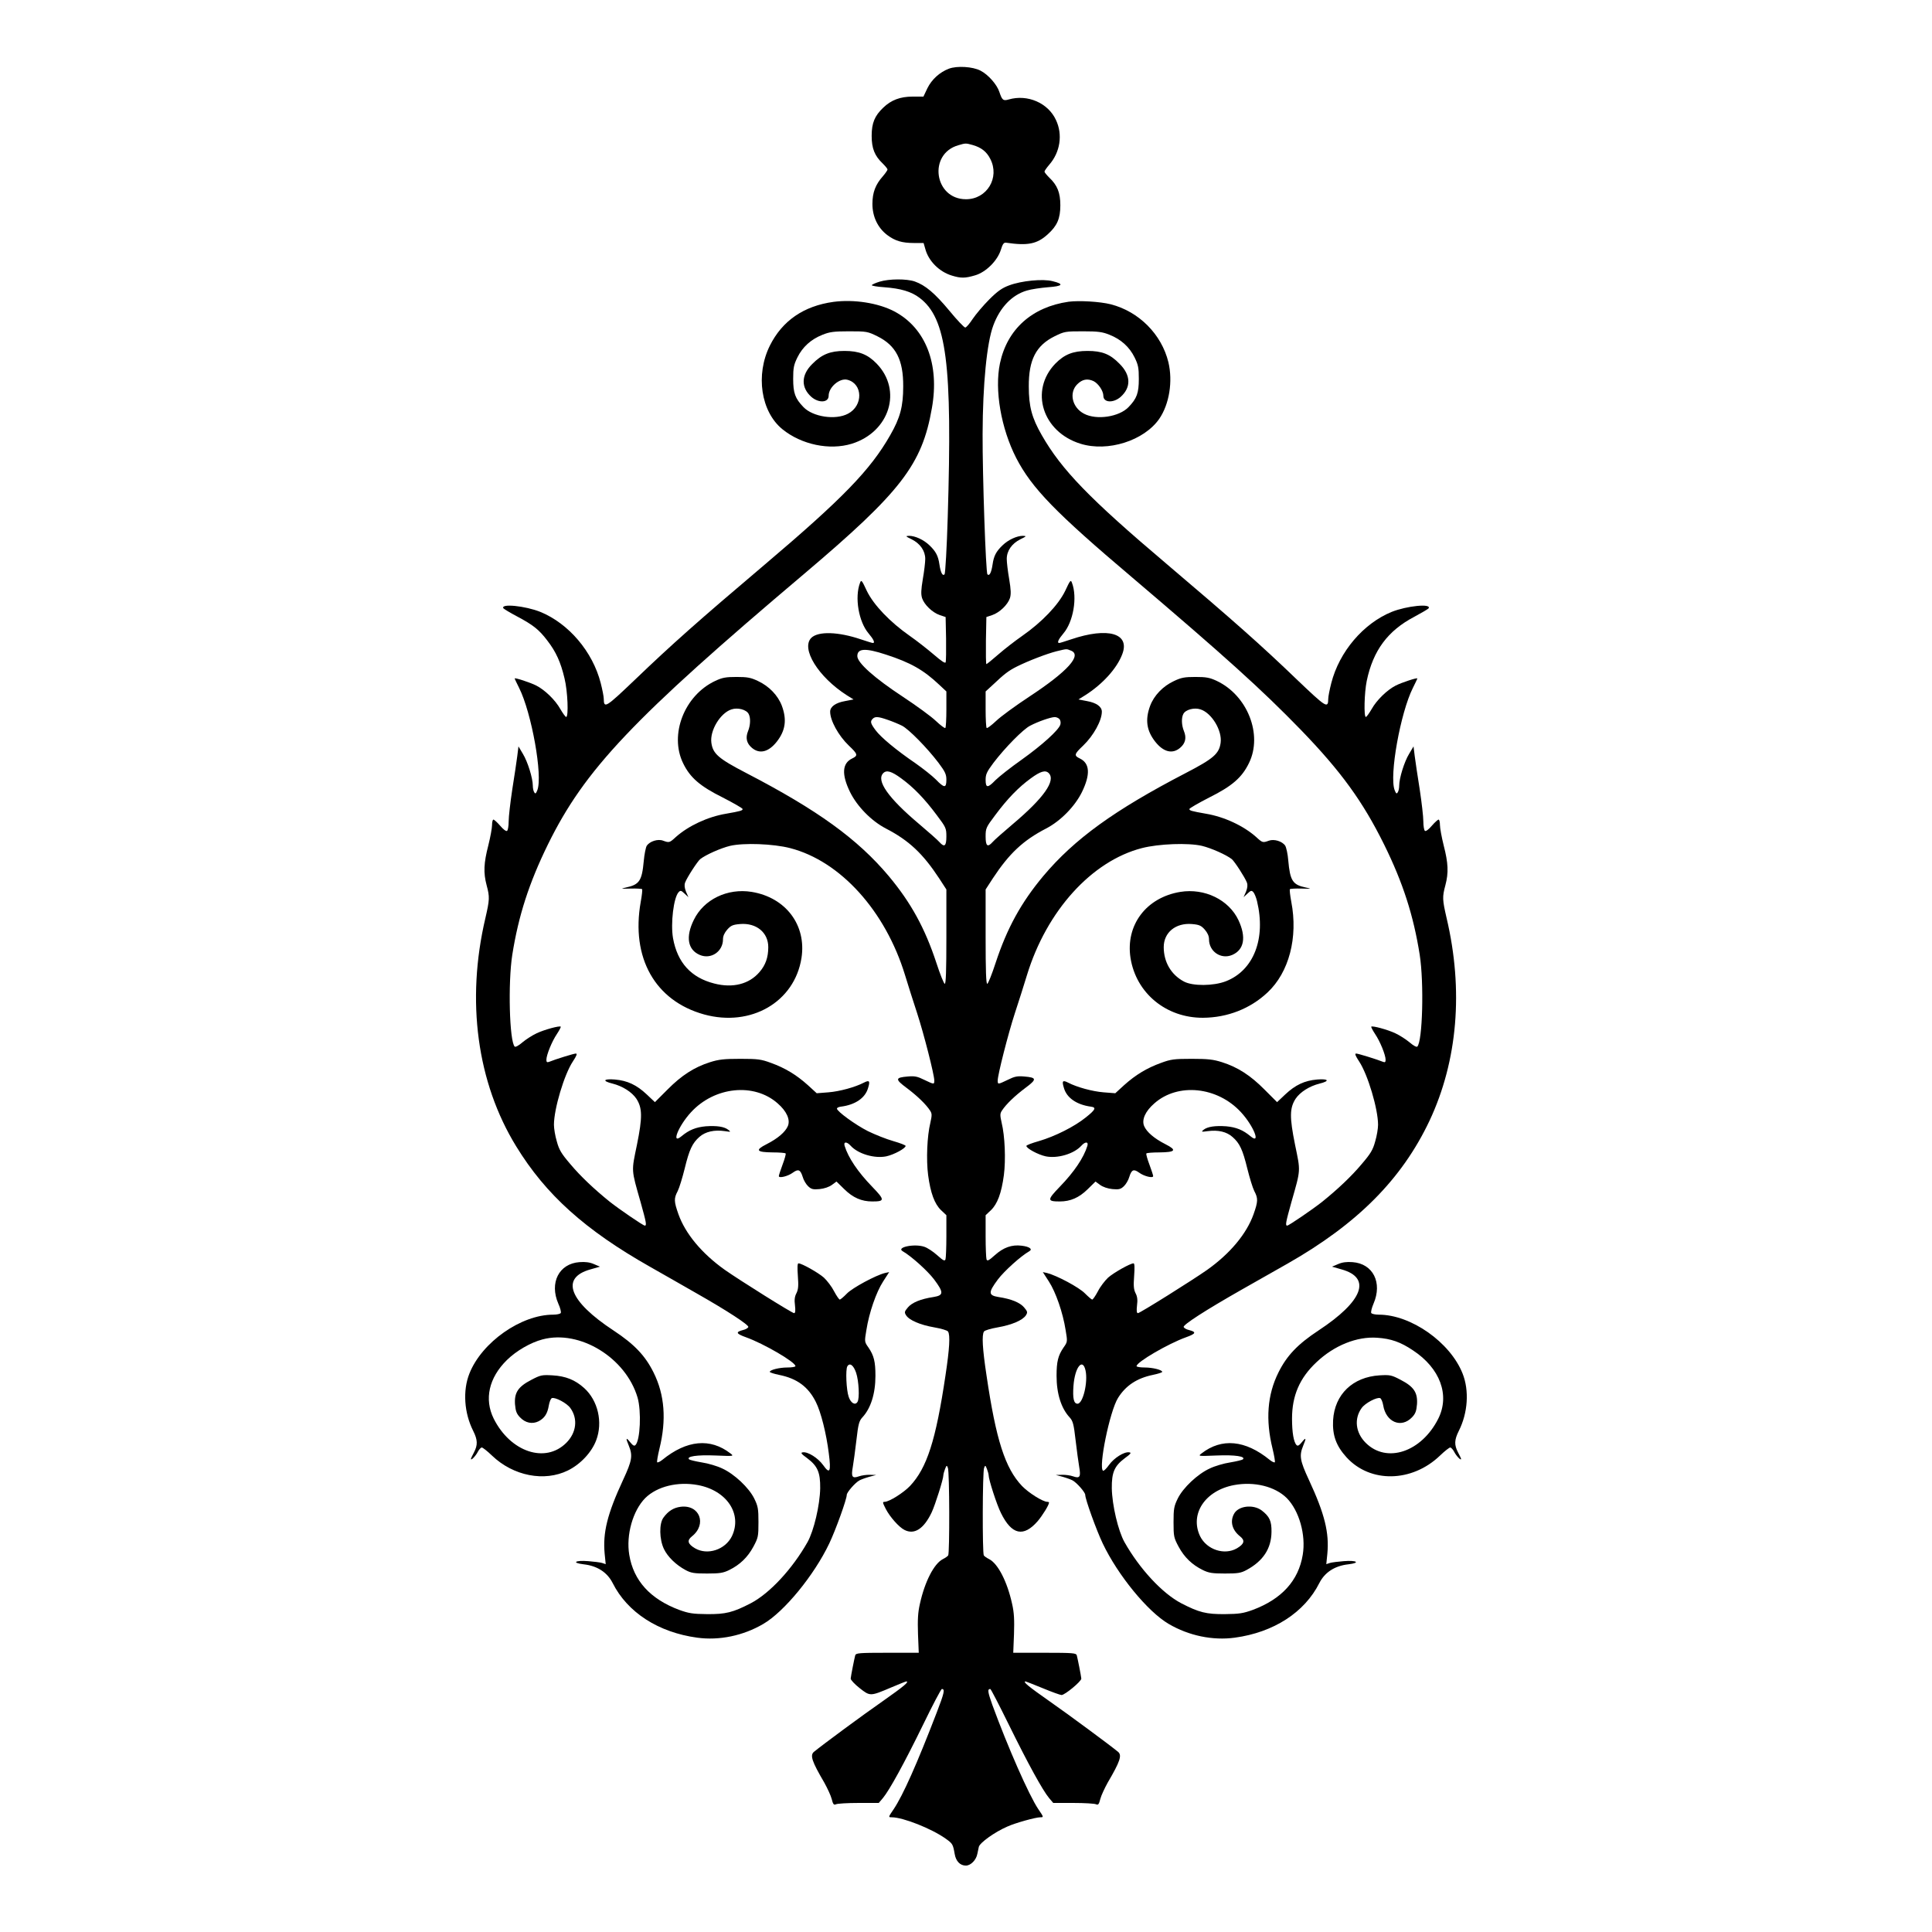
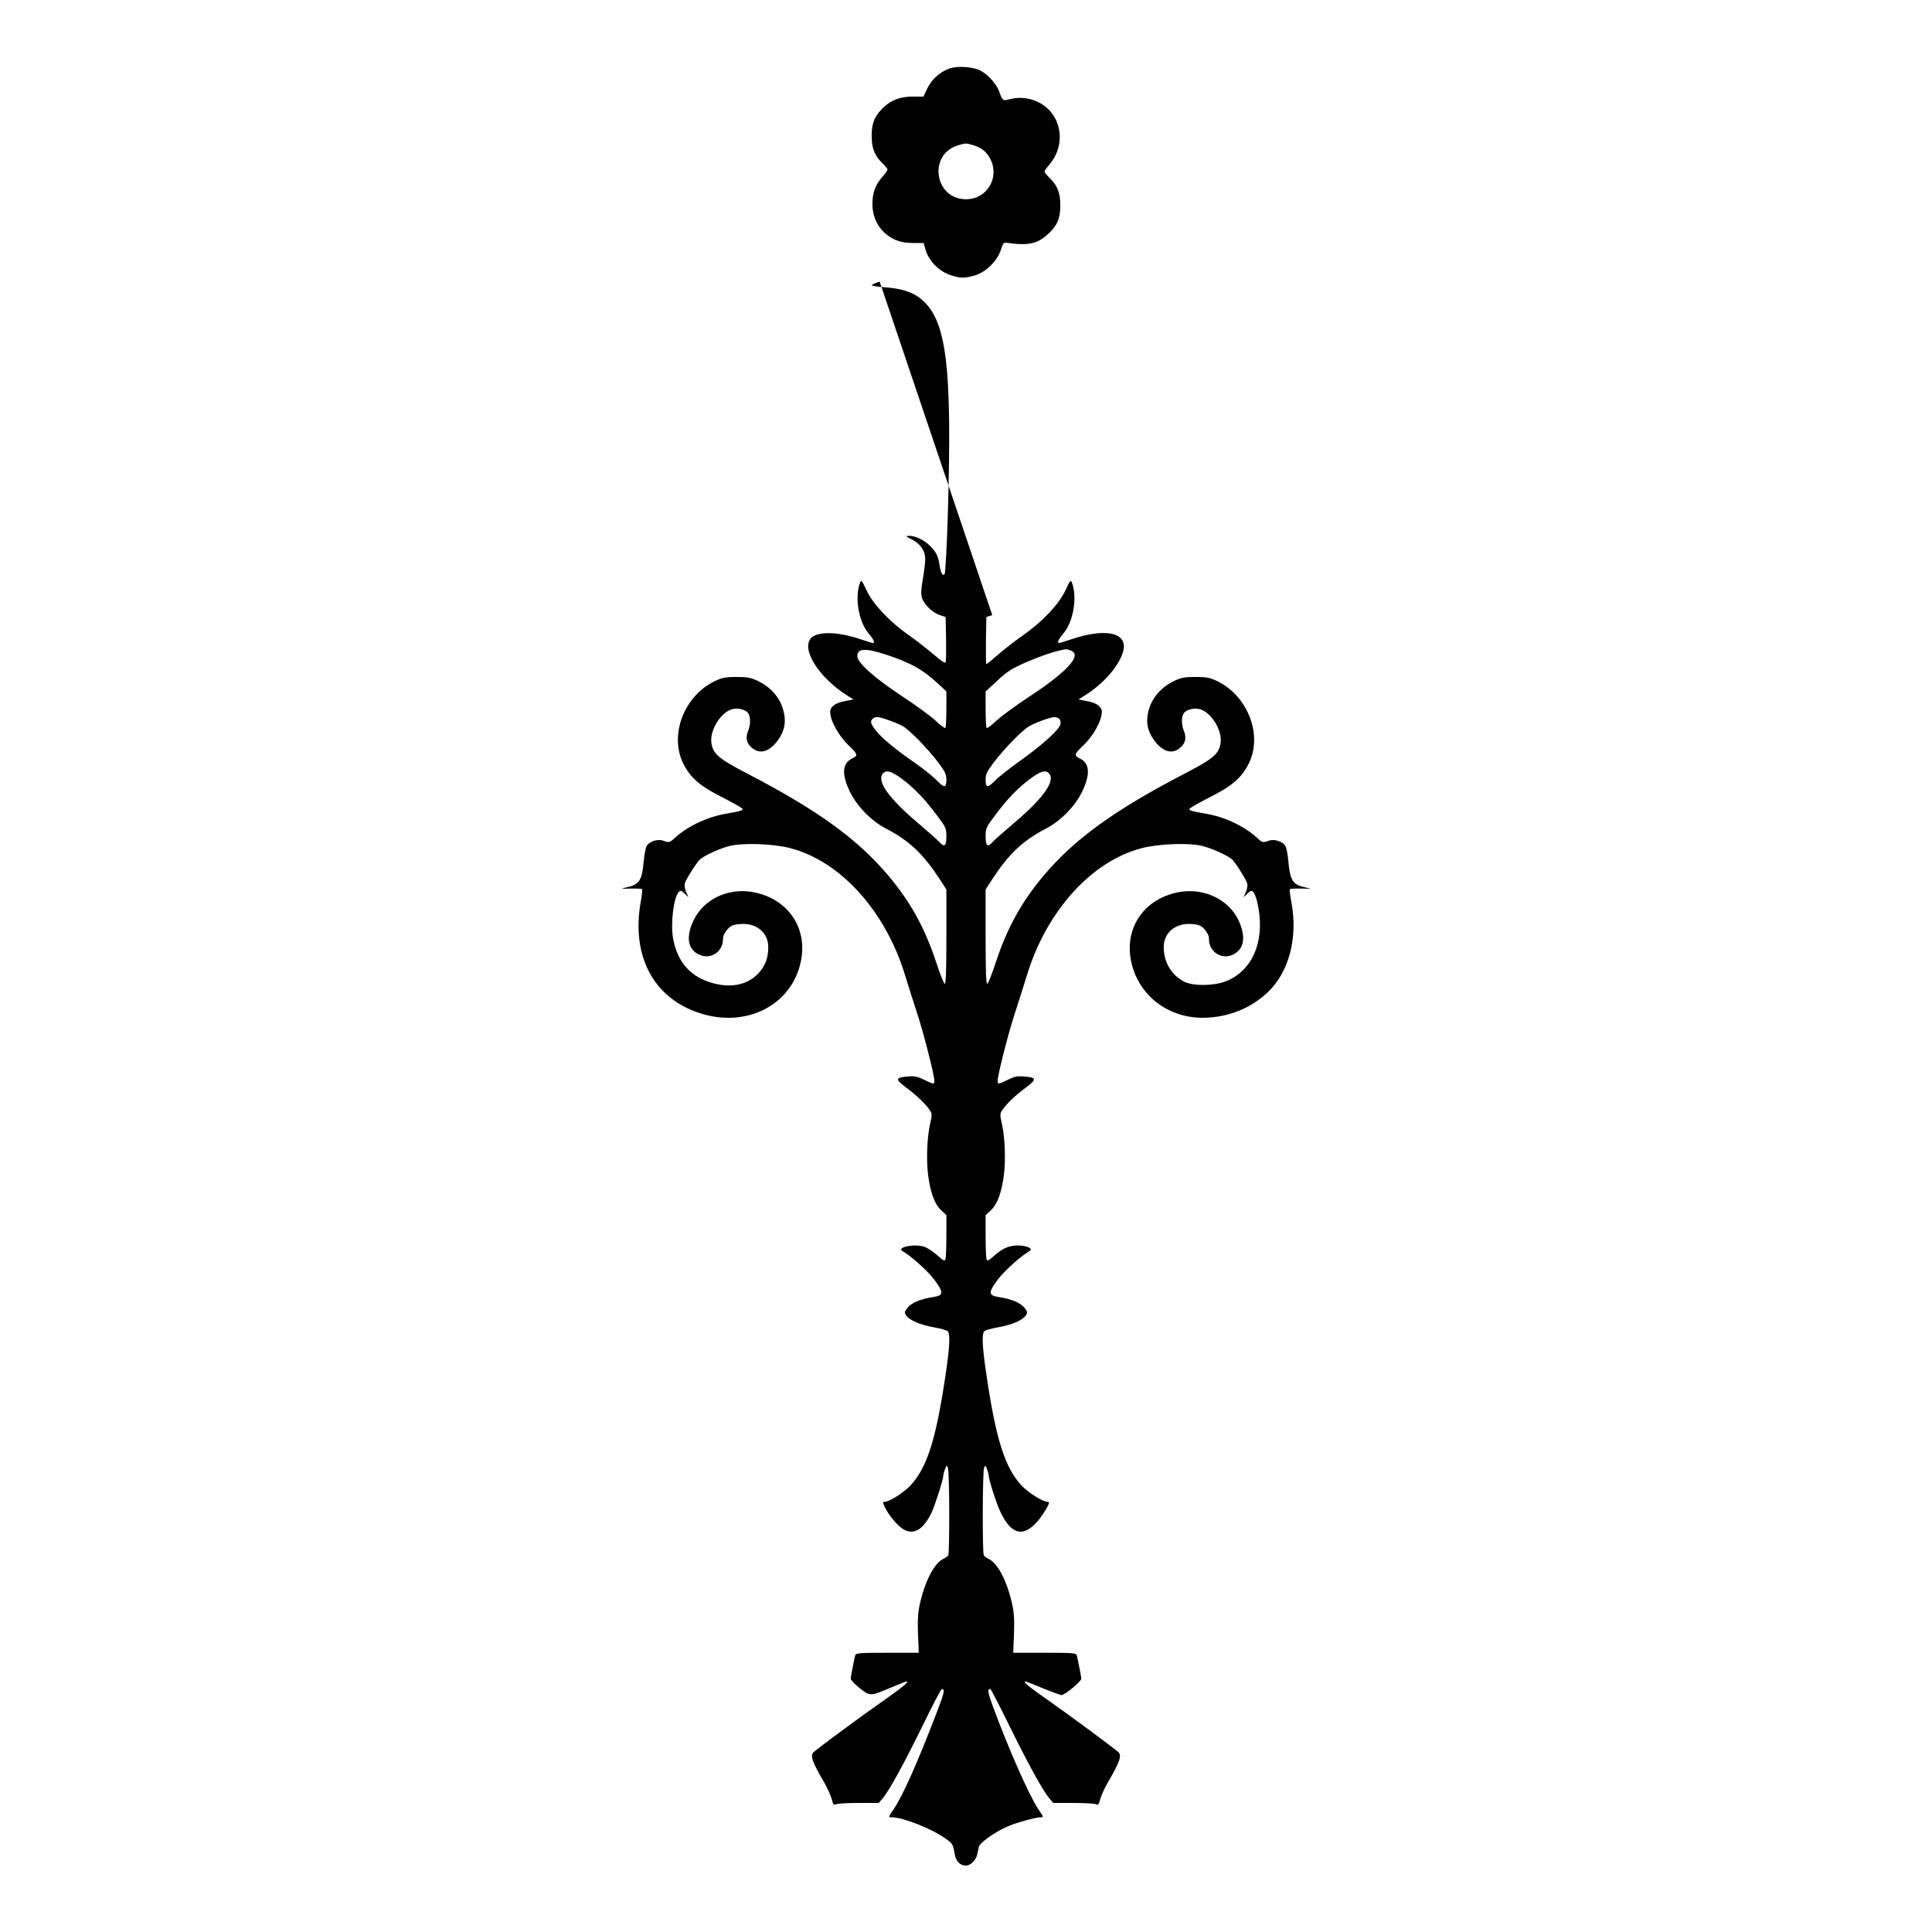
<svg xmlns="http://www.w3.org/2000/svg" version="1.0" width="1280pt" height="1280pt" viewBox="0 0 1280 1280" preserveAspectRatio="xMidYMid meet">
  <g transform="translate(0,1280) scale(0.1,-0.1)" fill="#000000" stroke="none">
    <path d="M6287 12345 c-61 -23 -114 -71 -143 -130 l-26 -55 -72 0 c-82 0 -142 -23 -194 -73 -57 -54 -77 -102 -77 -187 0 -84 20 -133 74 -184 17 -17 31 -34 31 -39 0 -5 -14 -25 -31 -45 -49 -55 -69 -108 -69 -183 0 -84 35 -158 98 -206 52 -39 98 -53 179 -53 l62 0 11 -38 c21 -81 93 -153 177 -178 59 -18 87 -18 154 2 71 21 147 96 170 169 12 40 20 49 35 47 143 -21 205 -9 276 56 62 56 83 104 83 192 0 84 -20 133 -74 184 -17 17 -31 34 -31 39 0 5 14 25 31 45 73 83 91 200 45 297 -52 113 -188 172 -313 136 -37 -11 -44 -4 -62 50 -16 49 -74 115 -125 141 -52 27 -156 33 -209 13z m158 -506 c56 -16 92 -44 116 -92 64 -124 -22 -267 -161 -267 -211 0 -253 301 -50 358 47 14 49 14 95 1z" />
-     <path d="M5828 10934 c-26 -8 -49 -18 -52 -23 -3 -4 34 -11 82 -14 110 -8 180 -29 234 -70 180 -136 218 -437 187 -1452 -6 -203 -16 -374 -21 -380 -13 -14 -26 11 -34 65 -8 57 -24 87 -66 127 -38 37 -95 63 -135 63 -26 -1 -24 -3 17 -23 56 -28 90 -76 90 -130 0 -22 -7 -82 -16 -133 -12 -72 -13 -101 -5 -127 15 -44 68 -95 117 -112 l39 -13 3 -143 c1 -79 0 -149 -3 -157 -3 -9 -28 8 -78 51 -41 35 -112 91 -158 123 -132 92 -241 206 -286 299 -33 71 -37 76 -45 54 -37 -97 -9 -259 57 -336 33 -39 44 -63 28 -63 -5 0 -40 11 -79 24 -150 51 -283 55 -329 10 -70 -71 46 -259 235 -380 l45 -28 -57 -11 c-62 -11 -98 -37 -98 -70 0 -59 55 -159 124 -225 59 -56 62 -66 22 -85 -67 -32 -71 -106 -14 -223 47 -95 141 -191 237 -241 153 -79 245 -166 353 -330 l48 -74 0 -314 c0 -224 -3 -314 -11 -311 -6 2 -31 64 -55 138 -76 231 -169 400 -316 576 -207 246 -471 437 -943 682 -185 96 -222 128 -232 201 -11 81 59 197 133 221 41 14 99 -1 114 -30 14 -26 12 -75 -4 -114 -18 -44 -10 -81 26 -111 51 -43 111 -27 165 42 57 73 67 145 33 237 -26 69 -85 130 -158 164 -48 23 -71 27 -142 27 -71 0 -94 -4 -141 -26 -205 -96 -306 -356 -213 -546 46 -95 112 -152 263 -227 72 -37 131 -71 131 -76 0 -10 -12 -14 -109 -31 -121 -20 -250 -80 -334 -155 -41 -38 -44 -38 -83 -24 -35 14 -89 -4 -109 -33 -7 -12 -16 -58 -20 -102 -12 -131 -29 -156 -118 -175 -38 -8 -34 -9 30 -7 39 1 74 -1 77 -4 3 -2 -1 -41 -9 -84 -66 -371 95 -656 420 -746 310 -85 599 82 645 374 34 218 -104 401 -330 438 -161 26 -317 -50 -383 -185 -56 -113 -41 -199 40 -233 74 -31 153 23 153 104 0 22 10 43 28 64 24 27 37 33 85 37 108 9 187 -56 187 -153 0 -68 -18 -119 -58 -165 -68 -80 -177 -108 -300 -76 -154 39 -244 139 -273 300 -17 98 4 270 37 305 12 13 17 12 39 -9 l26 -24 -16 36 c-10 26 -12 44 -6 61 13 34 81 139 100 155 37 29 136 73 198 88 90 21 286 14 398 -15 333 -86 631 -416 761 -841 19 -63 55 -176 80 -252 45 -138 114 -409 114 -447 0 -27 -2 -26 -67 5 -44 22 -63 26 -108 22 -85 -7 -86 -18 -8 -76 68 -51 127 -107 155 -150 13 -20 13 -30 2 -80 -22 -89 -28 -246 -15 -347 16 -120 43 -192 86 -233 l35 -33 0 -139 c0 -76 -3 -145 -6 -154 -5 -13 -16 -7 -55 28 -28 25 -66 50 -86 56 -66 22 -188 -4 -142 -30 56 -32 165 -130 208 -187 64 -86 64 -105 -4 -116 -86 -13 -143 -37 -170 -69 -23 -27 -24 -33 -12 -52 21 -33 94 -64 186 -80 46 -8 88 -20 92 -28 15 -23 10 -113 -17 -291 -64 -431 -123 -613 -235 -732 -43 -45 -138 -105 -168 -105 -15 0 -14 -5 8 -48 27 -52 87 -120 123 -138 66 -34 129 7 181 117 24 52 77 220 77 245 0 7 5 25 11 41 10 26 12 27 19 8 11 -25 12 -566 2 -580 -4 -6 -20 -17 -36 -25 -58 -30 -119 -149 -151 -294 -14 -60 -16 -108 -13 -202 l5 -124 -208 0 c-189 0 -208 -2 -213 -17 -6 -23 -28 -133 -30 -154 0 -9 26 -37 59 -63 70 -55 70 -55 209 4 52 22 97 40 100 40 23 0 -15 -32 -156 -131 -134 -93 -399 -289 -455 -335 -28 -23 -14 -64 68 -204 20 -36 43 -85 49 -108 9 -36 14 -42 28 -36 9 5 77 9 151 9 l133 0 28 33 c43 52 141 230 266 486 63 130 119 236 124 236 22 0 16 -26 -34 -156 -131 -341 -224 -549 -285 -640 -36 -53 -37 -54 -13 -54 75 0 266 -76 358 -142 45 -32 48 -37 59 -101 8 -48 36 -77 74 -77 32 0 68 36 76 77 3 12 7 34 10 47 6 27 106 99 190 135 53 24 187 61 217 61 24 0 23 1 -13 54 -62 92 -202 411 -305 692 -30 85 -33 104 -13 104 4 0 59 -107 123 -237 127 -258 223 -433 266 -485 l28 -33 133 0 c74 0 142 -4 151 -9 14 -6 19 0 28 36 6 23 29 72 49 108 82 140 96 181 68 204 -56 46 -321 242 -454 335 -140 98 -180 131 -158 131 2 0 53 -20 114 -45 60 -25 116 -45 124 -45 22 0 132 91 131 109 -2 21 -24 131 -30 154 -5 15 -24 17 -213 17 l-208 0 5 124 c3 94 1 142 -13 202 -32 145 -93 264 -151 294 -16 8 -32 19 -36 25 -10 14 -9 555 2 580 7 19 9 18 19 -8 6 -16 11 -34 11 -41 0 -28 54 -196 82 -251 71 -144 149 -161 243 -53 32 38 75 107 75 123 0 3 -5 5 -11 5 -30 0 -125 60 -168 105 -112 118 -172 305 -235 732 -27 178 -32 268 -17 291 4 8 46 20 92 28 92 16 165 47 186 80 12 19 11 25 -12 52 -27 32 -84 56 -170 69 -68 11 -68 30 -4 116 43 57 152 155 208 187 25 14 1 31 -51 37 -65 8 -120 -12 -176 -62 -40 -36 -51 -42 -56 -29 -3 9 -6 78 -6 154 l0 139 35 33 c43 41 70 113 86 233 13 101 7 258 -15 347 -11 50 -11 60 2 80 28 43 87 99 155 150 78 58 77 69 -8 76 -45 4 -64 0 -108 -22 -65 -31 -67 -32 -67 -5 0 38 69 309 114 447 25 76 61 189 80 252 130 425 428 755 761 841 112 29 308 36 398 15 62 -15 161 -59 198 -88 19 -16 87 -121 100 -155 6 -17 4 -35 -6 -61 l-16 -36 26 24 c22 21 27 22 39 9 7 -8 18 -34 24 -59 60 -249 -22 -459 -206 -531 -82 -32 -220 -33 -278 -2 -85 45 -134 129 -134 228 0 97 79 162 187 153 48 -4 61 -10 85 -37 18 -21 28 -42 28 -64 0 -81 79 -135 153 -104 80 34 95 118 42 231 -64 135 -224 213 -385 187 -226 -37 -364 -220 -330 -438 37 -233 236 -397 480 -396 162 1 313 60 427 167 143 133 204 365 158 602 -8 43 -12 80 -9 83 3 3 38 5 77 4 67 -2 69 -1 28 7 -87 18 -104 45 -116 180 -3 41 -13 85 -20 97 -20 30 -75 46 -109 33 -39 -14 -42 -14 -83 24 -84 75 -213 135 -334 155 -97 17 -109 21 -109 31 0 5 59 39 131 76 152 76 217 132 264 229 92 188 -10 448 -214 544 -47 22 -70 26 -141 26 -71 0 -94 -4 -142 -27 -73 -34 -132 -95 -158 -164 -34 -92 -24 -164 33 -237 54 -69 114 -85 165 -42 36 30 44 67 26 111 -16 39 -18 88 -4 114 15 29 73 44 114 30 74 -24 144 -140 133 -221 -10 -73 -47 -105 -232 -201 -472 -245 -736 -436 -943 -682 -147 -176 -240 -345 -316 -576 -24 -74 -49 -136 -55 -138 -8 -3 -11 87 -11 311 l0 314 48 74 c108 164 200 251 353 330 96 50 190 146 237 241 57 117 53 191 -14 223 -40 19 -37 29 22 85 69 66 124 166 124 225 0 33 -36 59 -98 70 l-57 11 45 28 c115 73 210 178 245 271 54 139 -94 182 -339 99 -39 -13 -74 -24 -78 -24 -17 0 -6 24 27 63 66 77 94 239 57 336 -8 22 -12 17 -45 -54 -45 -93 -154 -207 -286 -299 -46 -32 -117 -87 -157 -122 -40 -35 -76 -64 -79 -64 -3 0 -4 70 -3 156 l3 156 39 13 c49 17 102 68 117 112 8 26 7 55 -5 127 -9 51 -16 111 -16 133 0 54 34 102 90 130 41 20 43 22 17 23 -40 0 -97 -26 -135 -63 -42 -40 -58 -70 -66 -127 -8 -54 -21 -79 -34 -65 -11 11 -33 655 -32 930 1 328 28 605 71 719 44 119 123 202 222 231 29 9 92 18 140 22 99 7 109 21 31 40 -64 17 -207 3 -289 -28 -46 -17 -76 -38 -131 -93 -39 -39 -88 -97 -109 -128 -21 -32 -43 -58 -50 -58 -7 0 -54 49 -104 110 -98 118 -160 170 -230 195 -55 19 -170 18 -233 -1z m42 -2471 c163 -53 248 -101 353 -200 l47 -44 0 -118 c0 -65 -3 -121 -7 -124 -3 -4 -31 17 -62 46 -31 30 -130 102 -221 162 -187 123 -300 224 -300 268 0 52 53 55 190 10z m1224 27 c78 -29 -20 -138 -274 -305 -91 -60 -190 -132 -221 -162 -31 -29 -59 -50 -62 -46 -4 3 -7 59 -7 124 l0 118 48 44 c75 71 103 93 159 121 76 38 199 85 262 101 71 17 65 17 95 5z m-1213 -459 c30 -10 73 -28 95 -39 45 -23 166 -146 242 -246 44 -59 52 -76 52 -112 0 -57 -14 -56 -70 2 -25 25 -85 72 -133 106 -129 88 -231 173 -266 220 -34 46 -37 58 -19 76 16 16 36 15 99 -7z m1139 4 c6 -8 9 -23 5 -36 -12 -37 -119 -134 -256 -232 -74 -52 -152 -114 -174 -136 -51 -53 -65 -53 -65 3 0 36 8 53 52 112 77 101 197 223 243 246 53 28 135 56 161 57 12 1 27 -6 34 -14z m-1049 -392 c81 -59 154 -134 235 -243 61 -81 64 -87 64 -142 0 -64 -13 -74 -46 -37 -10 12 -71 66 -135 120 -204 172 -286 288 -237 337 22 22 55 12 119 -35z m977 35 c49 -49 -33 -165 -237 -337 -64 -54 -125 -108 -135 -120 -33 -37 -46 -27 -46 37 0 55 3 61 64 142 81 109 154 184 235 243 64 47 97 57 119 35z" />
-     <path d="M5522 10800 c-197 -27 -339 -125 -421 -289 -97 -194 -60 -439 83 -555 126 -102 312 -141 459 -96 251 78 337 354 165 531 -59 61 -117 84 -213 84 -94 0 -150 -22 -214 -87 -74 -73 -75 -156 -5 -218 49 -42 114 -38 114 8 0 57 73 119 124 106 103 -26 106 -172 4 -225 -83 -44 -233 -21 -295 44 -55 57 -68 93 -68 187 0 73 4 93 28 142 34 69 90 120 166 150 47 19 75 23 176 23 116 0 123 -1 188 -33 123 -61 172 -156 171 -332 0 -133 -20 -208 -86 -323 -131 -230 -314 -419 -832 -858 -438 -371 -614 -527 -859 -762 -195 -186 -206 -193 -207 -126 0 14 -9 60 -20 103 -53 208 -212 395 -400 472 -100 40 -265 57 -245 24 3 -4 43 -29 89 -53 109 -58 147 -88 203 -162 57 -74 88 -143 113 -249 21 -84 28 -256 11 -256 -5 0 -22 24 -39 53 -33 59 -102 126 -159 155 -39 20 -143 54 -143 47 0 -3 13 -30 29 -62 83 -165 158 -584 121 -678 -9 -23 -13 -26 -20 -15 -6 8 -10 29 -10 45 0 49 -34 159 -66 211 l-29 49 -8 -65 c-5 -36 -19 -135 -33 -220 -13 -86 -24 -181 -24 -212 0 -31 -5 -60 -11 -63 -6 -4 -26 11 -45 34 -20 23 -40 41 -45 41 -5 0 -9 -16 -9 -36 0 -19 -11 -80 -25 -136 -30 -116 -33 -180 -11 -263 21 -78 20 -95 -8 -217 -129 -548 -56 -1090 204 -1513 196 -320 456 -554 887 -798 84 -48 222 -126 305 -174 206 -117 350 -211 346 -225 -3 -7 -18 -16 -36 -20 -50 -13 -46 -24 21 -48 117 -42 327 -164 327 -191 0 -5 -24 -9 -54 -9 -53 0 -116 -16 -116 -29 0 -4 28 -13 62 -20 119 -24 193 -79 243 -179 34 -67 70 -211 86 -341 16 -123 7 -141 -38 -77 -34 47 -101 89 -134 84 -17 -2 -11 -10 29 -39 69 -52 87 -94 86 -199 -2 -112 -42 -282 -84 -357 -100 -177 -250 -339 -376 -405 -118 -61 -166 -73 -289 -72 -95 1 -121 5 -185 28 -192 72 -303 194 -331 365 -22 132 24 293 106 376 78 77 215 111 349 86 192 -36 295 -192 225 -339 -44 -89 -161 -128 -244 -80 -49 29 -55 52 -21 79 102 81 51 213 -76 196 -45 -6 -81 -28 -112 -71 -30 -39 -28 -145 3 -209 25 -52 80 -105 143 -139 37 -20 58 -23 143 -23 84 0 107 4 146 23 71 35 122 84 160 154 32 60 34 68 34 163 0 89 -3 106 -28 157 -35 71 -131 162 -212 199 -33 16 -94 34 -135 40 -41 7 -79 16 -84 20 -22 20 52 31 173 26 124 -5 125 -5 100 14 -133 103 -289 89 -451 -43 -15 -12 -30 -19 -34 -16 -3 4 4 44 15 90 47 190 35 357 -39 505 -55 111 -127 187 -265 278 -295 194 -354 349 -153 405 l63 18 -40 17 c-27 12 -57 16 -96 13 -136 -10 -200 -137 -140 -275 13 -28 20 -57 16 -62 -3 -6 -26 -11 -50 -11 -213 0 -473 -183 -555 -390 -45 -113 -35 -261 25 -380 30 -60 31 -93 5 -143 -11 -20 -20 -40 -20 -43 0 -13 32 20 46 48 8 15 20 28 26 28 6 0 37 -24 68 -54 141 -135 347 -175 503 -98 83 41 157 120 187 200 45 119 12 263 -80 346 -60 54 -122 79 -210 84 -70 4 -79 2 -140 -30 -87 -45 -113 -84 -108 -161 4 -46 10 -63 33 -87 36 -38 82 -47 124 -26 39 21 58 50 67 104 4 24 13 46 20 49 22 8 100 -33 123 -66 51 -71 40 -163 -27 -230 -139 -139 -370 -61 -481 160 -64 129 -32 271 87 388 63 62 157 116 236 137 247 66 552 -121 630 -385 26 -90 18 -283 -14 -315 -8 -8 -17 -3 -35 19 -28 35 -31 29 -9 -23 27 -66 22 -98 -38 -227 -105 -226 -135 -350 -122 -489 l7 -69 -24 8 c-13 4 -55 9 -92 12 -87 7 -113 -11 -30 -21 90 -10 156 -53 192 -124 98 -195 303 -327 560 -362 147 -20 305 13 438 91 139 81 337 323 437 533 42 88 116 293 116 322 0 17 56 81 84 96 11 6 41 17 66 24 l45 12 -41 1 c-23 1 -56 -4 -73 -10 -45 -16 -53 -4 -41 62 5 29 16 110 24 178 12 106 18 127 39 150 56 60 87 157 87 276 0 94 -10 134 -46 187 -27 38 -27 39 -14 116 18 115 65 251 111 322 l40 62 -28 -6 c-61 -15 -215 -98 -252 -136 -21 -22 -43 -40 -47 -40 -5 0 -22 25 -38 55 -15 30 -46 70 -67 90 -37 33 -147 95 -169 95 -7 0 -8 -28 -4 -83 5 -66 3 -89 -9 -114 -12 -22 -15 -45 -10 -82 4 -35 2 -51 -6 -51 -13 0 -364 220 -459 287 -152 108 -261 239 -307 368 -30 85 -31 105 -5 154 11 22 31 88 46 148 31 128 51 169 98 211 40 35 99 48 168 38 40 -6 42 -6 24 8 -27 22 -77 29 -150 24 -65 -6 -111 -24 -161 -66 -71 -59 -21 68 63 159 156 170 418 197 574 59 60 -52 85 -108 68 -150 -17 -40 -67 -83 -142 -121 -77 -39 -67 -53 42 -54 43 0 82 -3 85 -7 3 -3 -6 -36 -20 -73 -14 -37 -25 -72 -25 -77 0 -16 61 -1 93 23 36 26 50 20 65 -28 6 -22 23 -50 36 -62 21 -20 33 -23 76 -19 31 3 63 14 82 28 l30 22 52 -51 c57 -56 114 -81 185 -81 84 0 84 10 0 97 -96 99 -159 193 -183 271 -9 29 14 30 40 1 49 -54 158 -86 236 -70 51 11 128 53 128 69 0 5 -37 19 -82 32 -46 13 -121 43 -168 66 -83 42 -205 131 -205 149 0 6 11 11 25 13 96 12 162 57 181 123 15 48 9 55 -28 36 -58 -30 -160 -58 -235 -64 l-77 -6 -59 54 c-76 68 -150 113 -244 147 -65 24 -87 27 -203 27 -107 0 -143 -4 -200 -22 -105 -33 -190 -88 -283 -182 l-83 -83 -54 51 c-67 63 -128 92 -212 99 -76 6 -85 -10 -15 -27 67 -17 128 -56 158 -100 40 -62 41 -122 4 -305 -37 -180 -39 -159 24 -380 37 -133 42 -156 28 -156 -11 0 -173 111 -232 158 -103 83 -194 169 -261 249 -60 70 -75 95 -90 151 -11 36 -19 86 -19 110 0 105 68 333 125 419 25 38 31 53 20 53 -13 0 -139 -39 -177 -55 -14 -5 -18 -2 -18 14 0 31 36 121 70 171 16 24 27 46 25 48 -7 8 -110 -20 -160 -44 -28 -13 -70 -40 -94 -60 -24 -21 -46 -33 -51 -28 -35 35 -45 422 -16 608 41 259 111 476 236 731 244 497 561 832 1700 1795 640 542 779 722 844 1096 52 292 -41 531 -249 641 -107 56 -268 81 -403 63z m150 -7095 c18 -53 24 -171 9 -193 -15 -25 -44 -8 -58 33 -16 44 -22 182 -9 203 16 26 41 7 58 -43z" />
-     <path d="M7080 10801 c-243 -35 -407 -182 -455 -408 -37 -176 7 -431 108 -628 103 -199 260 -361 767 -790 616 -524 858 -742 1118 -1010 267 -276 411 -475 552 -760 125 -253 195 -471 236 -731 29 -186 19 -573 -16 -608 -5 -5 -27 7 -51 28 -24 20 -66 47 -94 60 -50 24 -153 52 -160 44 -2 -2 9 -24 25 -48 34 -50 70 -140 70 -171 0 -16 -4 -19 -17 -14 -39 16 -165 55 -178 55 -11 0 -5 -15 20 -53 57 -86 125 -314 125 -419 0 -24 -8 -74 -19 -110 -15 -56 -30 -81 -90 -151 -67 -80 -158 -166 -261 -249 -59 -47 -221 -158 -232 -158 -14 0 -9 23 28 156 63 221 61 200 24 380 -37 183 -36 243 4 305 30 44 91 83 159 100 69 17 60 33 -16 27 -84 -7 -145 -36 -212 -99 l-54 -51 -83 83 c-93 94 -178 149 -283 182 -57 18 -93 22 -200 22 -116 0 -138 -3 -203 -27 -94 -34 -168 -79 -244 -147 l-59 -54 -77 6 c-75 6 -177 34 -235 64 -37 19 -43 12 -28 -36 19 -65 84 -110 179 -123 37 -5 30 -20 -34 -71 -75 -61 -205 -126 -311 -157 -46 -13 -83 -27 -83 -32 0 -16 77 -58 128 -69 78 -16 187 16 236 70 26 29 49 28 40 -1 -24 -78 -87 -172 -183 -271 -84 -87 -84 -97 0 -97 71 0 128 25 185 81 l52 51 30 -22 c19 -14 51 -25 82 -28 43 -4 55 -1 76 19 13 12 30 40 36 62 15 48 29 54 65 28 32 -24 93 -39 93 -23 0 5 -11 40 -25 77 -14 37 -23 70 -20 73 3 4 42 7 85 7 109 1 119 15 42 54 -75 38 -125 81 -142 121 -17 42 8 98 68 150 156 138 418 111 574 -59 84 -91 134 -218 63 -159 -50 42 -96 60 -161 66 -73 5 -123 -2 -150 -23 -17 -14 -15 -15 28 -9 69 9 125 -4 164 -39 47 -41 67 -83 98 -210 15 -60 35 -126 46 -148 26 -49 25 -69 -5 -154 -46 -129 -155 -260 -307 -368 -95 -67 -446 -287 -459 -287 -8 0 -10 16 -6 51 5 37 2 60 -10 82 -12 25 -14 48 -9 114 4 55 3 83 -4 83 -22 0 -132 -62 -169 -95 -21 -20 -52 -60 -67 -90 -16 -30 -33 -55 -38 -55 -4 0 -26 19 -48 41 -39 40 -185 118 -251 135 l-28 6 40 -62 c46 -71 93 -207 111 -322 13 -77 13 -78 -14 -116 -36 -53 -46 -93 -46 -187 0 -119 31 -216 87 -276 21 -23 27 -44 39 -150 8 -68 19 -149 24 -178 12 -66 4 -78 -41 -62 -17 6 -50 11 -73 10 l-41 -1 45 -12 c25 -7 55 -18 66 -24 28 -15 84 -79 84 -96 0 -29 74 -234 116 -322 100 -210 298 -452 437 -533 133 -78 291 -111 438 -91 257 35 462 167 560 362 36 71 102 114 192 124 83 10 57 28 -30 21 -37 -3 -79 -8 -92 -12 l-24 -8 7 69 c13 139 -17 263 -122 489 -60 129 -65 161 -38 227 22 52 19 58 -9 23 -18 -22 -27 -27 -35 -19 -19 19 -30 84 -30 175 0 152 50 269 162 374 117 111 268 172 403 162 90 -6 154 -28 237 -84 179 -118 245 -296 167 -452 -111 -221 -342 -299 -481 -160 -67 67 -78 159 -27 230 23 33 101 74 123 66 7 -3 16 -24 20 -47 18 -112 119 -155 191 -80 23 24 29 41 33 87 5 77 -21 116 -108 161 -61 32 -70 34 -140 30 -178 -11 -298 -126 -308 -298 -5 -99 20 -169 89 -245 157 -172 433 -167 619 11 31 30 62 54 68 54 6 0 18 -13 26 -28 14 -28 46 -61 46 -48 0 3 -9 23 -20 43 -26 50 -25 83 5 143 60 119 70 267 25 380 -82 207 -342 390 -555 390 -24 0 -47 5 -50 11 -4 5 3 34 15 62 60 139 -3 265 -139 275 -39 3 -69 -1 -96 -13 l-40 -17 63 -18 c201 -56 142 -211 -153 -405 -138 -91 -210 -167 -265 -278 -74 -148 -86 -315 -39 -505 11 -46 18 -86 15 -90 -4 -3 -19 4 -34 16 -162 132 -318 146 -451 43 -25 -19 -24 -19 100 -14 121 5 195 -6 173 -26 -5 -4 -43 -13 -84 -20 -41 -6 -102 -24 -135 -40 -81 -37 -177 -128 -212 -199 -25 -51 -28 -68 -28 -157 0 -95 2 -103 34 -163 38 -70 89 -119 160 -154 39 -19 62 -23 146 -23 85 0 106 3 143 23 110 59 165 142 166 253 1 72 -13 102 -65 142 -58 43 -157 30 -184 -24 -27 -51 -11 -107 41 -148 34 -27 28 -50 -21 -79 -83 -48 -200 -9 -244 80 -70 147 33 303 225 339 134 25 271 -9 349 -86 82 -83 128 -244 106 -376 -28 -171 -139 -293 -331 -365 -64 -23 -90 -27 -185 -28 -123 -1 -171 11 -289 72 -126 66 -276 228 -376 405 -42 75 -82 245 -84 357 -1 105 17 147 86 199 40 29 46 37 29 39 -33 5 -100 -37 -133 -83 -17 -24 -35 -42 -40 -39 -32 20 44 394 99 482 51 82 125 131 231 153 34 7 62 16 62 20 0 13 -63 29 -116 29 -30 0 -54 4 -54 9 0 27 210 149 327 191 67 24 71 35 21 48 -18 4 -33 13 -36 20 -5 15 144 111 383 247 105 59 242 137 305 173 464 264 758 560 941 947 186 396 226 864 113 1343 -28 122 -29 139 -8 217 22 83 19 147 -11 263 -14 56 -25 117 -25 136 0 20 -4 36 -9 36 -5 0 -25 -18 -45 -41 -19 -23 -39 -38 -45 -34 -6 3 -11 32 -11 63 0 31 -11 126 -24 212 -14 85 -28 184 -33 220 l-8 65 -29 -49 c-32 -52 -66 -162 -66 -211 0 -16 -4 -37 -10 -45 -7 -11 -11 -8 -20 15 -37 94 38 513 121 678 16 32 29 59 29 62 0 7 -104 -27 -143 -47 -57 -29 -126 -96 -159 -155 -17 -29 -34 -53 -39 -53 -14 0 -10 162 6 239 42 201 139 332 314 424 50 27 93 52 96 57 20 33 -145 16 -245 -24 -188 -77 -347 -264 -400 -472 -11 -43 -20 -89 -20 -103 -1 -67 -12 -60 -207 126 -238 229 -419 389 -863 766 -514 435 -697 625 -828 854 -66 115 -86 190 -86 323 -1 176 48 271 171 332 65 32 72 33 188 33 101 0 129 -4 176 -23 76 -30 132 -81 166 -150 24 -49 28 -69 28 -142 0 -94 -13 -130 -68 -187 -62 -65 -212 -88 -295 -44 -79 41 -101 139 -45 195 33 33 67 40 108 21 32 -16 65 -65 65 -97 0 -46 65 -50 114 -8 71 63 69 145 -7 220 -62 64 -116 85 -212 85 -96 0 -153 -23 -213 -84 -172 -178 -86 -453 167 -531 180 -56 421 20 522 166 66 97 90 247 60 374 -45 185 -195 336 -382 384 -72 18 -209 26 -279 17z m112 -7081 c17 -77 -17 -220 -53 -220 -25 0 -33 35 -27 118 9 124 61 189 80 102z" />
+     <path d="M5828 10934 c-26 -8 -49 -18 -52 -23 -3 -4 34 -11 82 -14 110 -8 180 -29 234 -70 180 -136 218 -437 187 -1452 -6 -203 -16 -374 -21 -380 -13 -14 -26 11 -34 65 -8 57 -24 87 -66 127 -38 37 -95 63 -135 63 -26 -1 -24 -3 17 -23 56 -28 90 -76 90 -130 0 -22 -7 -82 -16 -133 -12 -72 -13 -101 -5 -127 15 -44 68 -95 117 -112 l39 -13 3 -143 c1 -79 0 -149 -3 -157 -3 -9 -28 8 -78 51 -41 35 -112 91 -158 123 -132 92 -241 206 -286 299 -33 71 -37 76 -45 54 -37 -97 -9 -259 57 -336 33 -39 44 -63 28 -63 -5 0 -40 11 -79 24 -150 51 -283 55 -329 10 -70 -71 46 -259 235 -380 l45 -28 -57 -11 c-62 -11 -98 -37 -98 -70 0 -59 55 -159 124 -225 59 -56 62 -66 22 -85 -67 -32 -71 -106 -14 -223 47 -95 141 -191 237 -241 153 -79 245 -166 353 -330 l48 -74 0 -314 c0 -224 -3 -314 -11 -311 -6 2 -31 64 -55 138 -76 231 -169 400 -316 576 -207 246 -471 437 -943 682 -185 96 -222 128 -232 201 -11 81 59 197 133 221 41 14 99 -1 114 -30 14 -26 12 -75 -4 -114 -18 -44 -10 -81 26 -111 51 -43 111 -27 165 42 57 73 67 145 33 237 -26 69 -85 130 -158 164 -48 23 -71 27 -142 27 -71 0 -94 -4 -141 -26 -205 -96 -306 -356 -213 -546 46 -95 112 -152 263 -227 72 -37 131 -71 131 -76 0 -10 -12 -14 -109 -31 -121 -20 -250 -80 -334 -155 -41 -38 -44 -38 -83 -24 -35 14 -89 -4 -109 -33 -7 -12 -16 -58 -20 -102 -12 -131 -29 -156 -118 -175 -38 -8 -34 -9 30 -7 39 1 74 -1 77 -4 3 -2 -1 -41 -9 -84 -66 -371 95 -656 420 -746 310 -85 599 82 645 374 34 218 -104 401 -330 438 -161 26 -317 -50 -383 -185 -56 -113 -41 -199 40 -233 74 -31 153 23 153 104 0 22 10 43 28 64 24 27 37 33 85 37 108 9 187 -56 187 -153 0 -68 -18 -119 -58 -165 -68 -80 -177 -108 -300 -76 -154 39 -244 139 -273 300 -17 98 4 270 37 305 12 13 17 12 39 -9 l26 -24 -16 36 c-10 26 -12 44 -6 61 13 34 81 139 100 155 37 29 136 73 198 88 90 21 286 14 398 -15 333 -86 631 -416 761 -841 19 -63 55 -176 80 -252 45 -138 114 -409 114 -447 0 -27 -2 -26 -67 5 -44 22 -63 26 -108 22 -85 -7 -86 -18 -8 -76 68 -51 127 -107 155 -150 13 -20 13 -30 2 -80 -22 -89 -28 -246 -15 -347 16 -120 43 -192 86 -233 l35 -33 0 -139 c0 -76 -3 -145 -6 -154 -5 -13 -16 -7 -55 28 -28 25 -66 50 -86 56 -66 22 -188 -4 -142 -30 56 -32 165 -130 208 -187 64 -86 64 -105 -4 -116 -86 -13 -143 -37 -170 -69 -23 -27 -24 -33 -12 -52 21 -33 94 -64 186 -80 46 -8 88 -20 92 -28 15 -23 10 -113 -17 -291 -64 -431 -123 -613 -235 -732 -43 -45 -138 -105 -168 -105 -15 0 -14 -5 8 -48 27 -52 87 -120 123 -138 66 -34 129 7 181 117 24 52 77 220 77 245 0 7 5 25 11 41 10 26 12 27 19 8 11 -25 12 -566 2 -580 -4 -6 -20 -17 -36 -25 -58 -30 -119 -149 -151 -294 -14 -60 -16 -108 -13 -202 l5 -124 -208 0 c-189 0 -208 -2 -213 -17 -6 -23 -28 -133 -30 -154 0 -9 26 -37 59 -63 70 -55 70 -55 209 4 52 22 97 40 100 40 23 0 -15 -32 -156 -131 -134 -93 -399 -289 -455 -335 -28 -23 -14 -64 68 -204 20 -36 43 -85 49 -108 9 -36 14 -42 28 -36 9 5 77 9 151 9 l133 0 28 33 c43 52 141 230 266 486 63 130 119 236 124 236 22 0 16 -26 -34 -156 -131 -341 -224 -549 -285 -640 -36 -53 -37 -54 -13 -54 75 0 266 -76 358 -142 45 -32 48 -37 59 -101 8 -48 36 -77 74 -77 32 0 68 36 76 77 3 12 7 34 10 47 6 27 106 99 190 135 53 24 187 61 217 61 24 0 23 1 -13 54 -62 92 -202 411 -305 692 -30 85 -33 104 -13 104 4 0 59 -107 123 -237 127 -258 223 -433 266 -485 l28 -33 133 0 c74 0 142 -4 151 -9 14 -6 19 0 28 36 6 23 29 72 49 108 82 140 96 181 68 204 -56 46 -321 242 -454 335 -140 98 -180 131 -158 131 2 0 53 -20 114 -45 60 -25 116 -45 124 -45 22 0 132 91 131 109 -2 21 -24 131 -30 154 -5 15 -24 17 -213 17 l-208 0 5 124 c3 94 1 142 -13 202 -32 145 -93 264 -151 294 -16 8 -32 19 -36 25 -10 14 -9 555 2 580 7 19 9 18 19 -8 6 -16 11 -34 11 -41 0 -28 54 -196 82 -251 71 -144 149 -161 243 -53 32 38 75 107 75 123 0 3 -5 5 -11 5 -30 0 -125 60 -168 105 -112 118 -172 305 -235 732 -27 178 -32 268 -17 291 4 8 46 20 92 28 92 16 165 47 186 80 12 19 11 25 -12 52 -27 32 -84 56 -170 69 -68 11 -68 30 -4 116 43 57 152 155 208 187 25 14 1 31 -51 37 -65 8 -120 -12 -176 -62 -40 -36 -51 -42 -56 -29 -3 9 -6 78 -6 154 l0 139 35 33 c43 41 70 113 86 233 13 101 7 258 -15 347 -11 50 -11 60 2 80 28 43 87 99 155 150 78 58 77 69 -8 76 -45 4 -64 0 -108 -22 -65 -31 -67 -32 -67 -5 0 38 69 309 114 447 25 76 61 189 80 252 130 425 428 755 761 841 112 29 308 36 398 15 62 -15 161 -59 198 -88 19 -16 87 -121 100 -155 6 -17 4 -35 -6 -61 l-16 -36 26 24 c22 21 27 22 39 9 7 -8 18 -34 24 -59 60 -249 -22 -459 -206 -531 -82 -32 -220 -33 -278 -2 -85 45 -134 129 -134 228 0 97 79 162 187 153 48 -4 61 -10 85 -37 18 -21 28 -42 28 -64 0 -81 79 -135 153 -104 80 34 95 118 42 231 -64 135 -224 213 -385 187 -226 -37 -364 -220 -330 -438 37 -233 236 -397 480 -396 162 1 313 60 427 167 143 133 204 365 158 602 -8 43 -12 80 -9 83 3 3 38 5 77 4 67 -2 69 -1 28 7 -87 18 -104 45 -116 180 -3 41 -13 85 -20 97 -20 30 -75 46 -109 33 -39 -14 -42 -14 -83 24 -84 75 -213 135 -334 155 -97 17 -109 21 -109 31 0 5 59 39 131 76 152 76 217 132 264 229 92 188 -10 448 -214 544 -47 22 -70 26 -141 26 -71 0 -94 -4 -142 -27 -73 -34 -132 -95 -158 -164 -34 -92 -24 -164 33 -237 54 -69 114 -85 165 -42 36 30 44 67 26 111 -16 39 -18 88 -4 114 15 29 73 44 114 30 74 -24 144 -140 133 -221 -10 -73 -47 -105 -232 -201 -472 -245 -736 -436 -943 -682 -147 -176 -240 -345 -316 -576 -24 -74 -49 -136 -55 -138 -8 -3 -11 87 -11 311 l0 314 48 74 c108 164 200 251 353 330 96 50 190 146 237 241 57 117 53 191 -14 223 -40 19 -37 29 22 85 69 66 124 166 124 225 0 33 -36 59 -98 70 l-57 11 45 28 c115 73 210 178 245 271 54 139 -94 182 -339 99 -39 -13 -74 -24 -78 -24 -17 0 -6 24 27 63 66 77 94 239 57 336 -8 22 -12 17 -45 -54 -45 -93 -154 -207 -286 -299 -46 -32 -117 -87 -157 -122 -40 -35 -76 -64 -79 -64 -3 0 -4 70 -3 156 l3 156 39 13 z m42 -2471 c163 -53 248 -101 353 -200 l47 -44 0 -118 c0 -65 -3 -121 -7 -124 -3 -4 -31 17 -62 46 -31 30 -130 102 -221 162 -187 123 -300 224 -300 268 0 52 53 55 190 10z m1224 27 c78 -29 -20 -138 -274 -305 -91 -60 -190 -132 -221 -162 -31 -29 -59 -50 -62 -46 -4 3 -7 59 -7 124 l0 118 48 44 c75 71 103 93 159 121 76 38 199 85 262 101 71 17 65 17 95 5z m-1213 -459 c30 -10 73 -28 95 -39 45 -23 166 -146 242 -246 44 -59 52 -76 52 -112 0 -57 -14 -56 -70 2 -25 25 -85 72 -133 106 -129 88 -231 173 -266 220 -34 46 -37 58 -19 76 16 16 36 15 99 -7z m1139 4 c6 -8 9 -23 5 -36 -12 -37 -119 -134 -256 -232 -74 -52 -152 -114 -174 -136 -51 -53 -65 -53 -65 3 0 36 8 53 52 112 77 101 197 223 243 246 53 28 135 56 161 57 12 1 27 -6 34 -14z m-1049 -392 c81 -59 154 -134 235 -243 61 -81 64 -87 64 -142 0 -64 -13 -74 -46 -37 -10 12 -71 66 -135 120 -204 172 -286 288 -237 337 22 22 55 12 119 -35z m977 35 c49 -49 -33 -165 -237 -337 -64 -54 -125 -108 -135 -120 -33 -37 -46 -27 -46 37 0 55 3 61 64 142 81 109 154 184 235 243 64 47 97 57 119 35z" />
  </g>
</svg>